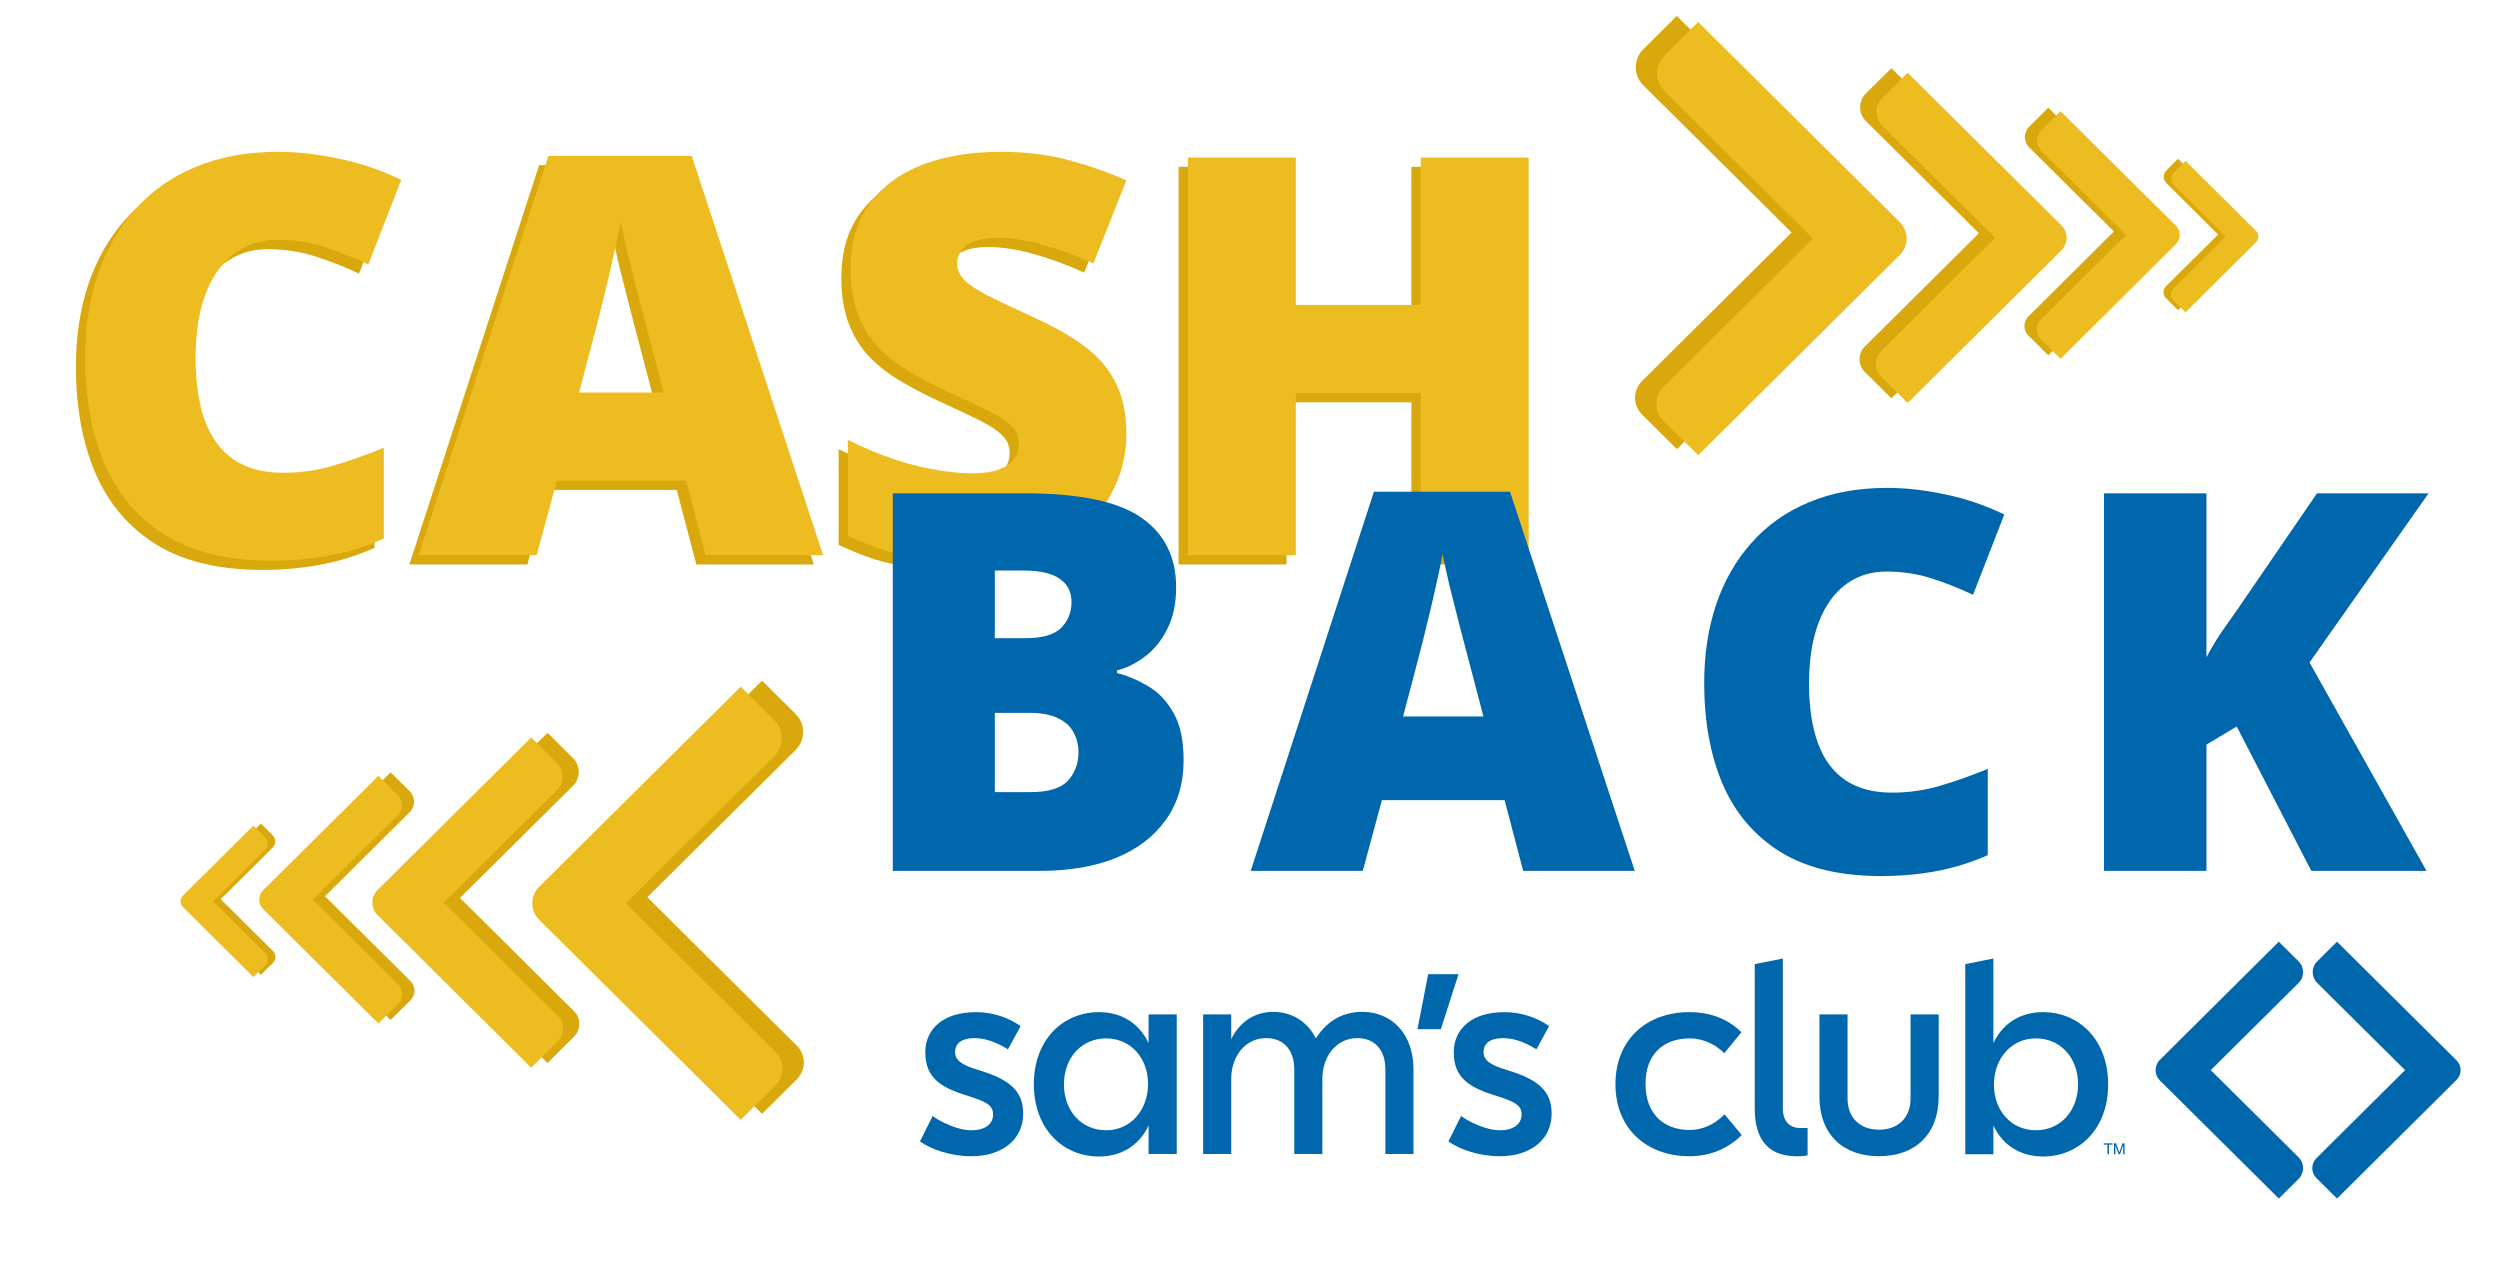
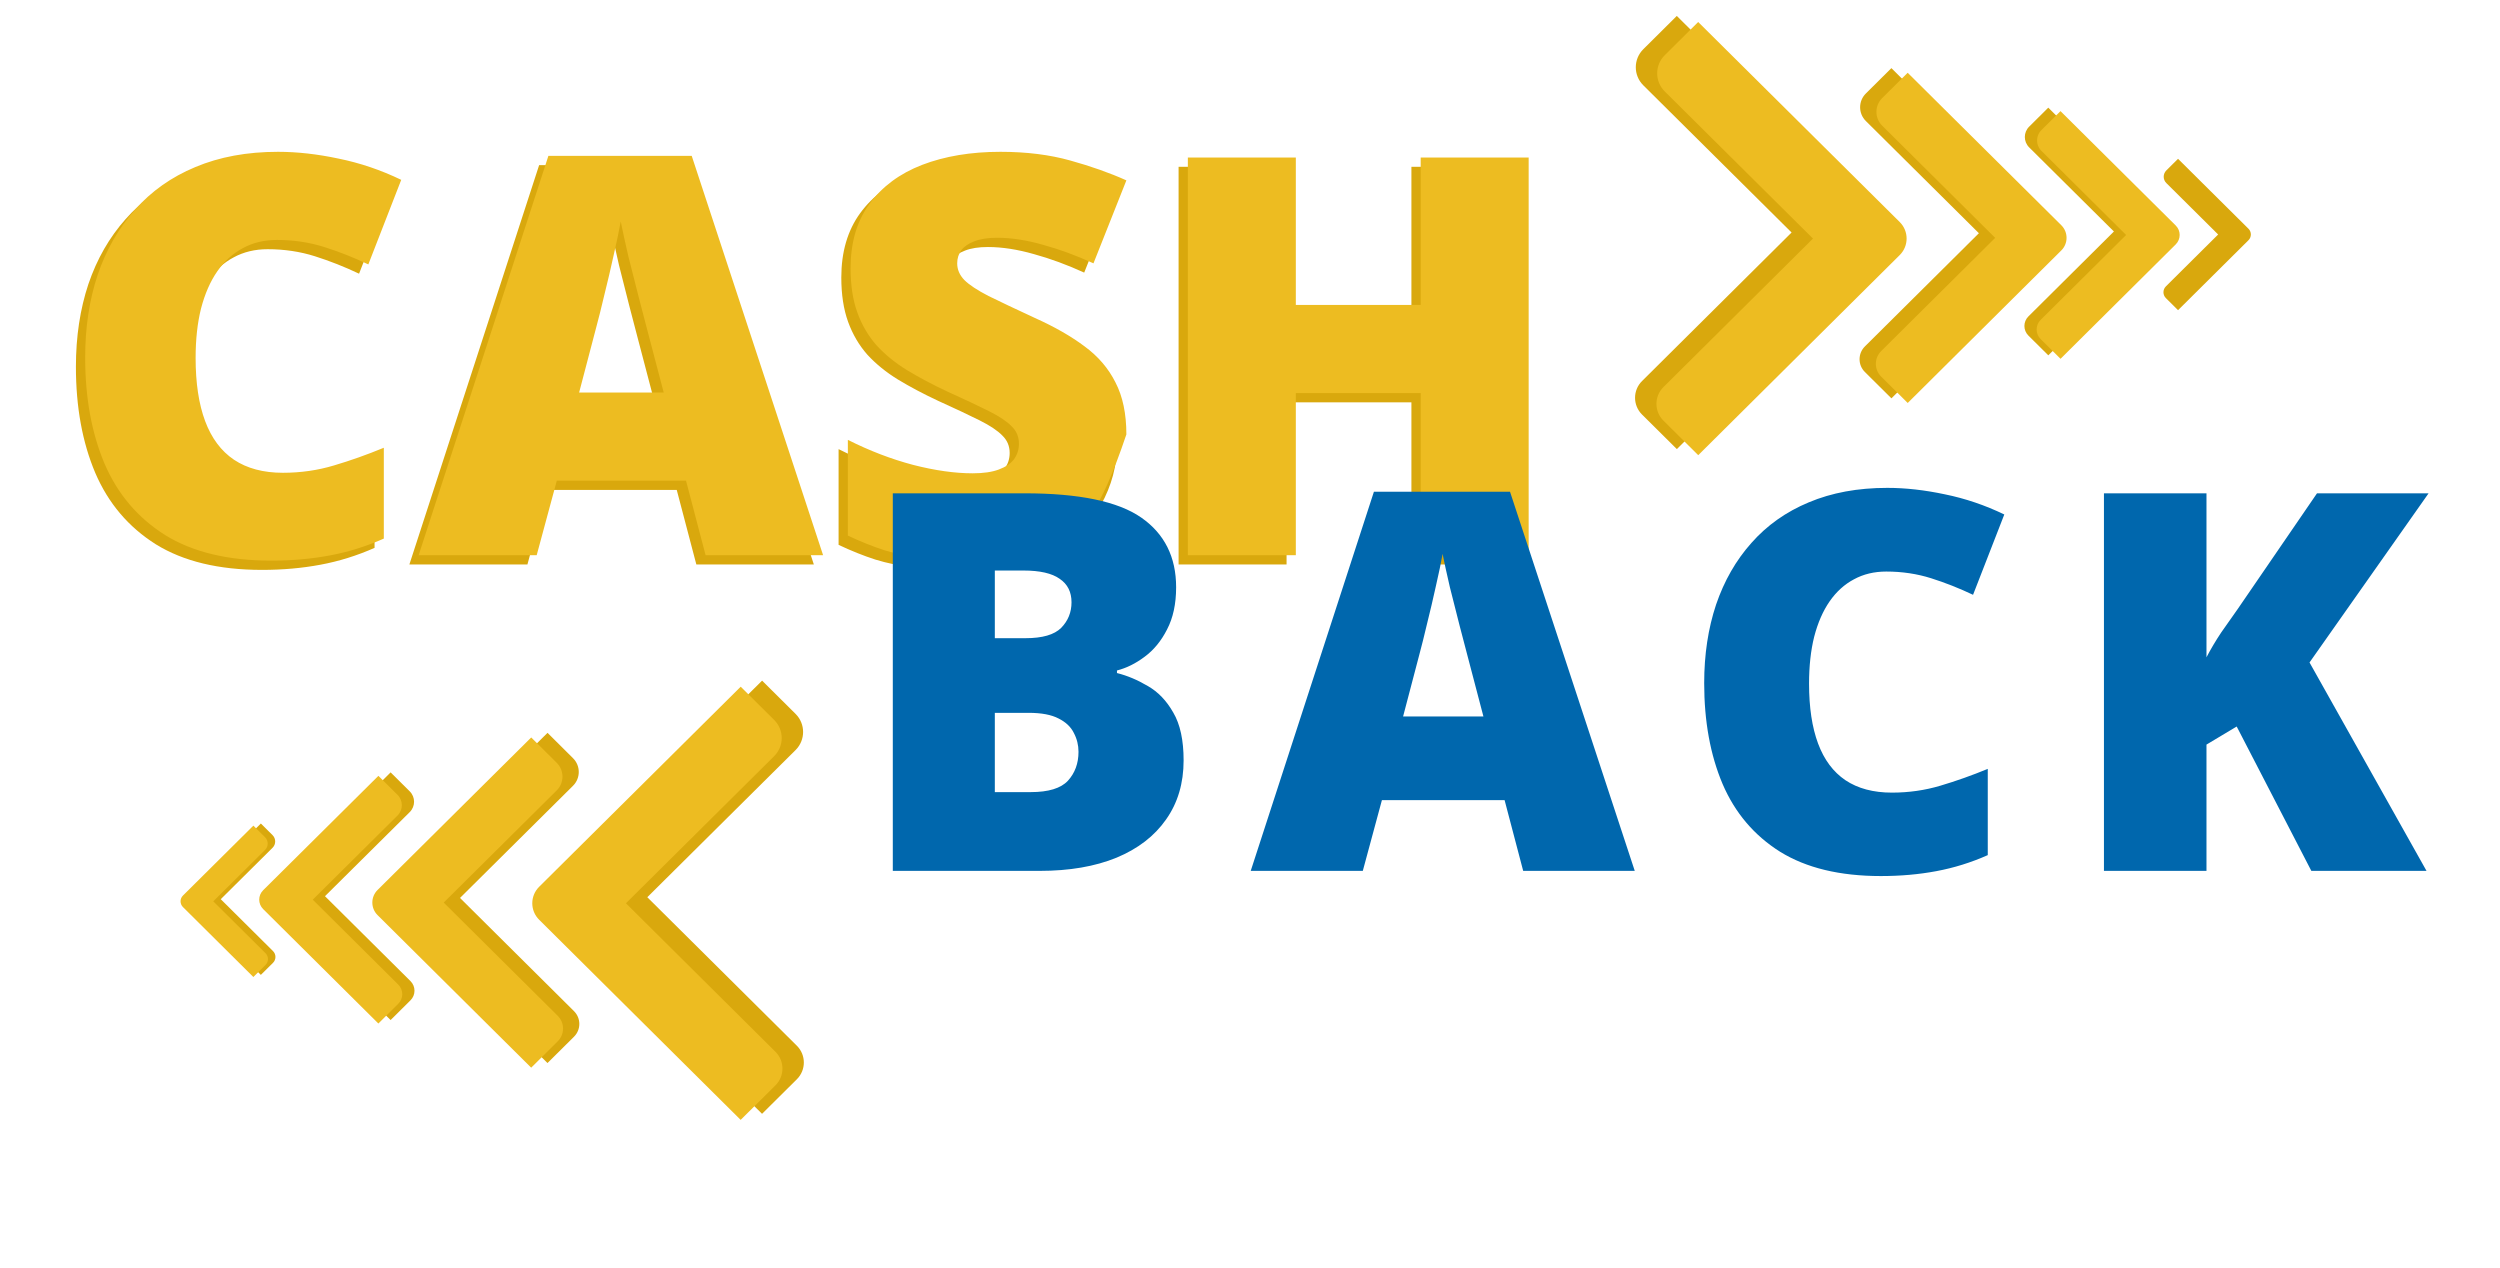
<svg xmlns="http://www.w3.org/2000/svg" width="142" height="72" viewBox="0 0 142 72" fill="none">
  <path d="M15.204 14.155C14.482 14.155 13.839 14.31 13.272 14.619C12.706 14.917 12.222 15.355 11.82 15.932C11.418 16.509 11.109 17.214 10.893 18.048C10.687 18.872 10.584 19.81 10.584 20.86C10.584 22.282 10.764 23.476 11.125 24.444C11.485 25.413 12.031 26.144 12.762 26.638C13.504 27.133 14.431 27.38 15.543 27.38C16.553 27.38 17.521 27.241 18.448 26.963C19.385 26.685 20.328 26.35 21.275 25.959V31.119C20.276 31.561 19.251 31.881 18.201 32.076C17.16 32.272 16.053 32.37 14.879 32.37C12.428 32.37 10.419 31.886 8.854 30.918C7.299 29.939 6.15 28.585 5.409 26.855C4.677 25.124 4.312 23.116 4.312 20.829C4.312 19.119 4.549 17.554 5.022 16.133C5.506 14.711 6.212 13.48 7.139 12.44C8.066 11.39 9.209 10.581 10.569 10.015C11.938 9.438 13.504 9.15 15.265 9.15C16.357 9.15 17.505 9.278 18.71 9.536C19.926 9.783 21.11 10.185 22.264 10.741L20.395 15.546C19.57 15.154 18.736 14.825 17.892 14.557C17.047 14.289 16.151 14.155 15.204 14.155ZM39.552 32.061L38.439 27.828H31.101L29.958 32.061H23.253L30.622 9.381H38.764L46.226 32.061H39.552ZM37.172 22.822L36.199 19.114C36.096 18.713 35.947 18.141 35.751 17.399C35.556 16.648 35.36 15.875 35.164 15.082C34.979 14.279 34.834 13.62 34.731 13.105C34.639 13.62 34.505 14.258 34.33 15.02C34.165 15.772 33.99 16.519 33.804 17.261C33.629 18.002 33.475 18.62 33.341 19.114L32.368 22.822H37.172ZM63.452 25.201C63.452 26.427 63.143 27.591 62.525 28.693C61.907 29.785 60.944 30.671 59.636 31.35C58.338 32.03 56.659 32.37 54.599 32.37C53.569 32.37 52.663 32.324 51.88 32.231C51.108 32.138 50.387 31.989 49.717 31.783C49.048 31.567 48.353 31.288 47.632 30.949V25.51C48.857 26.128 50.093 26.602 51.34 26.932C52.586 27.251 53.714 27.411 54.723 27.411C55.331 27.411 55.825 27.339 56.206 27.194C56.597 27.05 56.886 26.855 57.071 26.607C57.257 26.35 57.349 26.056 57.349 25.727C57.349 25.335 57.21 25.006 56.932 24.738C56.664 24.46 56.232 24.172 55.635 23.873C55.037 23.574 54.249 23.203 53.271 22.76C52.437 22.369 51.679 21.967 51 21.555C50.33 21.143 49.753 20.675 49.269 20.149C48.796 19.614 48.43 18.991 48.172 18.28C47.915 17.57 47.786 16.73 47.786 15.762C47.786 14.31 48.142 13.094 48.852 12.116C49.573 11.127 50.572 10.386 51.849 9.891C53.137 9.397 54.62 9.15 56.299 9.15C57.772 9.15 59.095 9.314 60.269 9.644C61.454 9.974 62.515 10.349 63.452 10.772L61.583 15.484C60.614 15.041 59.662 14.691 58.724 14.433C57.787 14.165 56.917 14.031 56.113 14.031C55.588 14.031 55.156 14.098 54.816 14.232C54.486 14.356 54.239 14.526 54.074 14.742C53.92 14.959 53.842 15.206 53.842 15.484C53.842 15.834 53.976 16.148 54.244 16.426C54.522 16.704 54.98 17.008 55.619 17.338C56.268 17.657 57.148 18.074 58.261 18.589C59.363 19.084 60.3 19.619 61.073 20.196C61.845 20.762 62.432 21.447 62.834 22.251C63.246 23.044 63.452 24.027 63.452 25.201ZM86.302 32.061H80.168V22.853H73.077V32.061H66.944V9.474H73.077V17.848H80.168V9.474H86.302V32.061Z" fill="#D9A80D" />
-   <path d="M15.73 13.629C15.009 13.629 14.365 13.783 13.799 14.092C13.232 14.391 12.748 14.829 12.346 15.406C11.945 15.982 11.636 16.688 11.419 17.522C11.213 18.346 11.111 19.283 11.111 20.334C11.111 21.755 11.291 22.95 11.651 23.918C12.012 24.886 12.558 25.618 13.289 26.112C14.03 26.606 14.957 26.854 16.07 26.854C17.079 26.854 18.047 26.715 18.974 26.436C19.912 26.158 20.854 25.824 21.801 25.432V30.592C20.802 31.035 19.778 31.355 18.727 31.55C17.687 31.746 16.58 31.844 15.405 31.844C12.954 31.844 10.946 31.36 9.38 30.392C7.825 29.413 6.676 28.059 5.935 26.328C5.204 24.598 4.838 22.59 4.838 20.303C4.838 18.593 5.075 17.028 5.549 15.607C6.033 14.185 6.738 12.954 7.665 11.914C8.592 10.864 9.735 10.055 11.095 9.489C12.465 8.912 14.03 8.623 15.792 8.623C16.883 8.623 18.032 8.752 19.237 9.01C20.452 9.257 21.637 9.658 22.79 10.215L20.921 15.019C20.097 14.628 19.263 14.298 18.418 14.031C17.573 13.763 16.677 13.629 15.73 13.629ZM40.078 31.535L38.966 27.302H31.627L30.484 31.535H23.779L31.148 8.855H39.29L46.752 31.535H40.078ZM37.699 22.296L36.725 18.588C36.623 18.186 36.473 17.615 36.278 16.873C36.082 16.122 35.886 15.349 35.69 14.556C35.505 13.753 35.361 13.093 35.258 12.578C35.165 13.093 35.031 13.732 34.856 14.494C34.691 15.246 34.516 15.993 34.331 16.734C34.156 17.476 34.001 18.094 33.867 18.588L32.894 22.296H37.699ZM63.978 24.675C63.978 25.901 63.669 27.065 63.051 28.167C62.433 29.259 61.47 30.144 60.162 30.824C58.864 31.504 57.186 31.844 55.126 31.844C54.096 31.844 53.189 31.797 52.407 31.705C51.634 31.612 50.913 31.463 50.244 31.257C49.574 31.04 48.879 30.762 48.158 30.422V24.984C49.384 25.602 50.62 26.076 51.866 26.406C53.112 26.725 54.24 26.884 55.249 26.884C55.857 26.884 56.351 26.812 56.733 26.668C57.124 26.524 57.412 26.328 57.598 26.081C57.783 25.824 57.876 25.53 57.876 25.201C57.876 24.809 57.737 24.48 57.459 24.212C57.191 23.934 56.758 23.645 56.161 23.347C55.563 23.048 54.776 22.677 53.797 22.234C52.963 21.843 52.206 21.441 51.526 21.029C50.857 20.617 50.28 20.149 49.796 19.623C49.322 19.088 48.956 18.465 48.699 17.754C48.441 17.043 48.313 16.204 48.313 15.236C48.313 13.783 48.668 12.568 49.379 11.59C50.1 10.601 51.099 9.859 52.376 9.365C53.663 8.871 55.146 8.623 56.825 8.623C58.298 8.623 59.621 8.788 60.796 9.118C61.98 9.447 63.041 9.823 63.978 10.245L62.109 14.958C61.141 14.515 60.188 14.165 59.251 13.907C58.313 13.639 57.443 13.505 56.64 13.505C56.114 13.505 55.682 13.572 55.342 13.706C55.013 13.83 54.765 14 54.6 14.216C54.446 14.432 54.369 14.68 54.369 14.958C54.369 15.308 54.503 15.622 54.77 15.9C55.048 16.178 55.507 16.482 56.145 16.811C56.794 17.131 57.675 17.548 58.787 18.063C59.889 18.557 60.827 19.093 61.599 19.67C62.371 20.236 62.959 20.921 63.36 21.724C63.772 22.517 63.978 23.501 63.978 24.675ZM86.828 31.535H80.695V22.327H73.603V31.535H67.47V8.948H73.603V17.321H80.695V8.948H86.828V31.535Z" fill="#EDBC21" />
+   <path d="M15.73 13.629C15.009 13.629 14.365 13.783 13.799 14.092C13.232 14.391 12.748 14.829 12.346 15.406C11.945 15.982 11.636 16.688 11.419 17.522C11.213 18.346 11.111 19.283 11.111 20.334C11.111 21.755 11.291 22.95 11.651 23.918C12.012 24.886 12.558 25.618 13.289 26.112C14.03 26.606 14.957 26.854 16.07 26.854C17.079 26.854 18.047 26.715 18.974 26.436C19.912 26.158 20.854 25.824 21.801 25.432V30.592C20.802 31.035 19.778 31.355 18.727 31.55C17.687 31.746 16.58 31.844 15.405 31.844C12.954 31.844 10.946 31.36 9.38 30.392C7.825 29.413 6.676 28.059 5.935 26.328C5.204 24.598 4.838 22.59 4.838 20.303C4.838 18.593 5.075 17.028 5.549 15.607C6.033 14.185 6.738 12.954 7.665 11.914C8.592 10.864 9.735 10.055 11.095 9.489C12.465 8.912 14.03 8.623 15.792 8.623C16.883 8.623 18.032 8.752 19.237 9.01C20.452 9.257 21.637 9.658 22.79 10.215L20.921 15.019C20.097 14.628 19.263 14.298 18.418 14.031C17.573 13.763 16.677 13.629 15.73 13.629ZM40.078 31.535L38.966 27.302H31.627L30.484 31.535H23.779L31.148 8.855H39.29L46.752 31.535H40.078ZM37.699 22.296L36.725 18.588C36.623 18.186 36.473 17.615 36.278 16.873C36.082 16.122 35.886 15.349 35.69 14.556C35.505 13.753 35.361 13.093 35.258 12.578C35.165 13.093 35.031 13.732 34.856 14.494C34.691 15.246 34.516 15.993 34.331 16.734C34.156 17.476 34.001 18.094 33.867 18.588L32.894 22.296H37.699ZM63.978 24.675C62.433 29.259 61.47 30.144 60.162 30.824C58.864 31.504 57.186 31.844 55.126 31.844C54.096 31.844 53.189 31.797 52.407 31.705C51.634 31.612 50.913 31.463 50.244 31.257C49.574 31.04 48.879 30.762 48.158 30.422V24.984C49.384 25.602 50.62 26.076 51.866 26.406C53.112 26.725 54.24 26.884 55.249 26.884C55.857 26.884 56.351 26.812 56.733 26.668C57.124 26.524 57.412 26.328 57.598 26.081C57.783 25.824 57.876 25.53 57.876 25.201C57.876 24.809 57.737 24.48 57.459 24.212C57.191 23.934 56.758 23.645 56.161 23.347C55.563 23.048 54.776 22.677 53.797 22.234C52.963 21.843 52.206 21.441 51.526 21.029C50.857 20.617 50.28 20.149 49.796 19.623C49.322 19.088 48.956 18.465 48.699 17.754C48.441 17.043 48.313 16.204 48.313 15.236C48.313 13.783 48.668 12.568 49.379 11.59C50.1 10.601 51.099 9.859 52.376 9.365C53.663 8.871 55.146 8.623 56.825 8.623C58.298 8.623 59.621 8.788 60.796 9.118C61.98 9.447 63.041 9.823 63.978 10.245L62.109 14.958C61.141 14.515 60.188 14.165 59.251 13.907C58.313 13.639 57.443 13.505 56.64 13.505C56.114 13.505 55.682 13.572 55.342 13.706C55.013 13.83 54.765 14 54.6 14.216C54.446 14.432 54.369 14.68 54.369 14.958C54.369 15.308 54.503 15.622 54.77 15.9C55.048 16.178 55.507 16.482 56.145 16.811C56.794 17.131 57.675 17.548 58.787 18.063C59.889 18.557 60.827 19.093 61.599 19.67C62.371 20.236 62.959 20.921 63.36 21.724C63.772 22.517 63.978 23.501 63.978 24.675ZM86.828 31.535H80.695V22.327H73.603V31.535H67.47V8.948H73.603V17.321H80.695V8.948H86.828V31.535Z" fill="#EDBC21" />
  <g clip-path="url(#clip0_2653_4618)">
    <path d="M52.254 64.833L52.973 63.39C53.5 63.77 54.442 64.199 55.161 64.199C56.056 64.199 56.407 63.77 56.407 63.311C56.423 62.772 55.976 62.565 55.033 62.264C53.452 61.788 52.557 61.233 52.557 59.774C52.557 58.441 53.58 57.49 55.432 57.49C56.391 57.49 57.269 57.791 57.972 58.283L57.253 59.6C56.838 59.346 56.135 58.965 55.352 58.965C54.665 58.965 54.25 59.235 54.25 59.758C54.25 60.186 54.554 60.472 55.56 60.773C57.27 61.281 58.117 61.916 58.117 63.248C58.117 64.754 56.886 65.674 55.177 65.674C54.011 65.674 52.893 65.293 52.254 64.833Z" fill="#0067AD" />
    <path d="M65.24 63.929C64.697 65.087 63.659 65.69 62.429 65.69C60.368 65.69 58.723 64.119 58.723 61.582C58.723 59.06 60.368 57.489 62.429 57.489C63.659 57.489 64.697 58.092 65.24 59.25V57.616H66.838V65.547H65.24V63.929ZM62.828 58.981C61.406 58.981 60.432 60.106 60.432 61.598C60.432 63.073 61.406 64.199 62.828 64.199C64.234 64.199 65.209 63.041 65.209 61.566C65.209 60.106 64.234 58.981 62.828 58.981Z" fill="#0067AD" />
    <path d="M75.11 65.547H73.513V60.725C73.513 59.725 72.985 58.964 71.915 58.964C70.749 58.964 69.934 59.979 69.934 61.28V65.546H68.337V57.616H69.934V59.028C70.414 58.029 71.292 57.474 72.315 57.474C73.385 57.474 74.264 58.029 74.743 58.98C75.414 57.934 76.309 57.474 77.379 57.474C79.056 57.474 80.286 58.727 80.286 60.741V65.547H78.689V60.725C78.689 59.726 78.162 58.965 77.091 58.965C75.925 58.965 75.111 59.98 75.111 61.28V65.547H75.11Z" fill="#0067AD" />
-     <path d="M81.12 55.333H82.845L81.839 58.457H80.513L81.12 55.333Z" fill="#0067AD" />
    <path d="M82.27 64.833L82.989 63.39C83.516 63.77 84.459 64.199 85.178 64.199C86.072 64.199 86.424 63.77 86.424 63.311C86.44 62.772 85.993 62.565 85.05 62.264C83.468 61.788 82.574 61.233 82.574 59.774C82.574 58.441 83.596 57.49 85.449 57.49C86.407 57.49 87.286 57.791 87.989 58.283L87.27 59.6C86.855 59.346 86.152 58.965 85.369 58.965C84.682 58.965 84.267 59.235 84.267 59.758C84.267 60.186 84.57 60.472 85.577 60.773C87.286 61.281 88.133 61.916 88.133 63.248C88.133 64.754 86.903 65.674 85.194 65.674C84.028 65.674 82.909 65.293 82.27 64.833Z" fill="#0067AD" />
    <path d="M91.757 61.582C91.757 59.06 93.514 57.489 95.958 57.489C97.109 57.489 98.131 57.854 98.914 58.632L97.939 59.821C97.332 59.219 96.613 58.981 95.974 58.981C94.505 58.981 93.466 59.853 93.466 61.566C93.466 63.279 94.505 64.183 95.974 64.183C96.613 64.183 97.332 63.93 97.955 63.295L98.93 64.469C98.147 65.246 97.141 65.674 95.958 65.674C93.53 65.674 91.757 64.104 91.757 61.582Z" fill="#0067AD" />
    <path d="M102.225 65.674C100.58 65.737 99.669 64.881 99.669 62.961V54.761L101.266 54.444V62.961C101.266 63.722 101.682 64.072 102.257 64.072H102.672V65.626C102.529 65.658 102.369 65.674 102.225 65.674Z" fill="#0067AD" />
    <path d="M103.344 62.279V57.616H104.941V62.406C104.941 63.453 105.612 64.166 106.73 64.166C107.848 64.166 108.519 63.453 108.519 62.406V57.616H110.117V62.279C110.117 64.452 108.759 65.673 106.73 65.673C104.701 65.674 103.344 64.453 103.344 62.279Z" fill="#0067AD" />
    <path d="M116.036 65.69C114.806 65.69 113.767 65.087 113.224 63.929V65.563H111.627V54.761L113.224 54.444V59.25C113.767 58.092 114.806 57.489 116.036 57.489C118.097 57.489 119.742 59.06 119.742 61.597C119.742 64.119 118.097 65.69 116.036 65.69ZM115.637 64.198C117.058 64.198 118.033 63.073 118.033 61.581C118.033 60.106 117.058 58.98 115.637 58.98C114.231 58.98 113.256 60.138 113.256 61.613C113.256 63.073 114.231 64.198 115.637 64.198Z" fill="#0067AD" />
    <path d="M130.558 54.603L129.436 53.489L122.685 60.195C122.356 60.52 122.356 61.049 122.685 61.375L129.438 68.078L130.559 66.965C130.901 66.625 130.901 66.073 130.559 65.734L125.572 60.784L130.559 55.831C130.901 55.493 130.9 54.942 130.558 54.603Z" fill="#0067AD" />
    <path d="M139.53 60.226L132.742 53.489L131.615 54.608C131.276 54.945 131.276 55.49 131.615 55.827L136.608 60.783L131.572 65.785C131.257 66.097 131.258 66.603 131.572 66.915L132.744 68.078L139.53 61.338C139.839 61.032 139.839 60.533 139.53 60.226Z" fill="#0067AD" />
    <path d="M119.998 64.942V65.016H119.788V65.56H119.703V65.016H119.493V64.942H119.998Z" fill="#0067AD" />
    <path d="M120.076 64.942H120.197L120.376 65.465L120.554 64.942H120.674V65.56H120.593V65.195C120.593 65.183 120.593 65.161 120.594 65.132C120.594 65.103 120.595 65.072 120.595 65.038L120.417 65.56H120.334L120.154 65.038V65.057C120.154 65.072 120.154 65.095 120.155 65.126C120.156 65.157 120.156 65.18 120.156 65.195V65.56H120.075V64.942H120.076Z" fill="#0067AD" />
  </g>
  <path d="M50.711 28.02H58.193C61.293 28.02 63.503 28.479 64.823 29.398C66.144 30.318 66.804 31.638 66.804 33.359C66.804 34.298 66.632 35.095 66.29 35.75C65.958 36.406 65.532 36.924 65.014 37.305C64.505 37.687 63.982 37.946 63.444 38.083V38.229C64.031 38.376 64.613 38.621 65.19 38.963C65.777 39.295 66.261 39.799 66.642 40.474C67.034 41.139 67.229 42.044 67.229 43.188C67.229 44.488 66.897 45.608 66.232 46.547C65.576 47.486 64.638 48.21 63.415 48.718C62.193 49.217 60.74 49.466 59.058 49.466H50.711V28.02ZM56.506 36.249H58.251C59.21 36.249 59.885 36.053 60.276 35.662C60.667 35.261 60.862 34.777 60.862 34.21C60.862 33.623 60.638 33.178 60.188 32.875C59.748 32.562 59.063 32.406 58.134 32.406H56.506V36.249ZM56.506 40.489V44.992H58.545C59.552 44.992 60.256 44.777 60.657 44.347C61.058 43.907 61.259 43.359 61.259 42.704C61.259 42.322 61.171 41.965 60.995 41.633C60.828 41.291 60.54 41.017 60.129 40.811C59.718 40.596 59.151 40.489 58.427 40.489H56.506ZM86.517 49.466L85.461 45.447H78.493L77.407 49.466H71.041L78.038 27.931H85.769L92.854 49.466H86.517ZM84.258 40.694L83.334 37.173C83.236 36.792 83.094 36.249 82.908 35.545C82.723 34.831 82.537 34.097 82.351 33.344C82.175 32.582 82.038 31.956 81.94 31.467C81.852 31.956 81.725 32.562 81.559 33.286C81.402 34 81.236 34.709 81.06 35.413C80.894 36.117 80.747 36.704 80.62 37.173L79.696 40.694H84.258ZM107.14 32.464C106.455 32.464 105.844 32.611 105.306 32.904C104.768 33.188 104.309 33.604 103.927 34.151C103.546 34.699 103.253 35.369 103.047 36.161C102.852 36.943 102.754 37.833 102.754 38.831C102.754 40.181 102.925 41.315 103.267 42.234C103.61 43.154 104.128 43.848 104.822 44.317C105.526 44.787 106.407 45.021 107.463 45.021C108.421 45.021 109.34 44.889 110.221 44.625C111.111 44.361 112.005 44.043 112.905 43.672V48.571C111.957 48.992 110.983 49.295 109.986 49.481C108.998 49.667 107.947 49.76 106.832 49.76C104.504 49.76 102.597 49.3 101.111 48.381C99.634 47.452 98.544 46.166 97.84 44.523C97.145 42.88 96.798 40.973 96.798 38.801C96.798 37.178 97.023 35.692 97.473 34.342C97.933 32.992 98.602 31.824 99.483 30.836C100.363 29.838 101.448 29.071 102.739 28.533C104.04 27.985 105.526 27.711 107.199 27.711C108.235 27.711 109.326 27.834 110.47 28.078C111.624 28.313 112.749 28.694 113.844 29.222L112.069 33.785C111.287 33.413 110.494 33.1 109.693 32.846C108.891 32.592 108.04 32.464 107.14 32.464ZM137.826 49.466H131.284L127.044 41.266L125.328 42.293V49.466H119.504V28.02H125.328V37.335C125.572 36.865 125.851 36.396 126.164 35.926C126.487 35.457 126.8 35.012 127.103 34.591L131.606 28.02H137.944L131.181 37.628L137.826 49.466Z" fill="#0067AD" />
  <path d="M106.69 12.268L95.242 0.905L93.342 2.793C92.77 3.36 92.77 4.281 93.342 4.848L101.762 13.206L93.269 21.642C92.738 22.168 92.739 23.022 93.269 23.548L95.245 25.509L106.689 14.143C107.211 13.625 107.211 12.785 106.69 12.268Z" fill="#D9A80D" />
  <path d="M107.905 12.612L96.457 1.25L94.557 3.137C93.985 3.705 93.985 4.625 94.557 5.193L102.977 13.551L94.484 21.986C93.953 22.513 93.954 23.367 94.484 23.893L96.46 25.854L107.904 14.488C108.426 13.97 108.426 13.13 107.905 12.612Z" fill="#EDBC21" />
  <path d="M116.157 12.532L107.431 3.87L105.982 5.309C105.546 5.742 105.546 6.443 105.982 6.876L112.401 13.247L105.926 19.677C105.522 20.079 105.522 20.73 105.926 21.131L107.433 22.626L116.157 13.961C116.555 13.567 116.555 12.926 116.157 12.532Z" fill="#D9A80D" />
  <path d="M117.083 12.794L108.356 4.133L106.908 5.572C106.472 6.005 106.472 6.706 106.908 7.139L113.326 13.51L106.852 19.94C106.447 20.342 106.448 20.993 106.852 21.393L108.358 22.889L117.082 14.224C117.48 13.83 117.48 13.189 117.083 12.794Z" fill="#EDBC21" />
  <path d="M122.888 12.612L116.342 6.115L115.255 7.195C114.929 7.519 114.929 8.045 115.255 8.37L120.07 13.149L115.214 17.972C114.91 18.273 114.911 18.761 115.214 19.062L116.344 20.183L122.887 13.684C123.186 13.388 123.186 12.908 122.888 12.612Z" fill="#D9A80D" />
  <path d="M123.582 12.809L117.036 6.312L115.95 7.392C115.623 7.716 115.623 8.242 115.95 8.567L120.764 13.346L115.908 18.169C115.605 18.47 115.605 18.958 115.908 19.259L117.038 20.38L123.581 13.882C123.88 13.585 123.88 13.105 123.582 12.809Z" fill="#EDBC21" />
  <path d="M127.712 12.991L123.712 9.02L123.048 9.68C122.848 9.878 122.848 10.2 123.048 10.398L125.99 13.319L123.023 16.266C122.837 16.45 122.838 16.749 123.023 16.933L123.713 17.618L127.712 13.646C127.895 13.465 127.895 13.172 127.712 12.991Z" fill="#D9A80D" />
-   <path d="M128.137 13.111L124.137 9.141L123.473 9.8C123.273 9.999 123.273 10.32 123.473 10.519L126.415 13.439L123.448 16.387C123.262 16.571 123.262 16.869 123.448 17.053L124.138 17.738L128.137 13.767C128.319 13.586 128.319 13.292 128.137 13.111Z" fill="#EDBC21" />
  <path d="M31.839 50.023L43.287 38.66L45.188 40.548C45.759 41.116 45.759 42.036 45.188 42.604L36.767 50.962L45.261 59.397C45.791 59.924 45.79 60.777 45.261 61.303L43.284 63.265L31.84 51.899C31.318 51.381 31.318 50.541 31.839 50.023Z" fill="#D9A80D" />
  <path d="M30.625 50.368L42.072 39.005L43.973 40.893C44.544 41.461 44.544 42.381 43.973 42.949L35.553 51.306L44.046 59.742C44.576 60.269 44.575 61.122 44.046 61.648L42.069 63.609L30.625 52.243C30.103 51.726 30.103 50.886 30.625 50.368Z" fill="#EDBC21" />
  <path d="M22.372 50.287L31.099 41.625L32.547 43.065C32.983 43.497 32.983 44.199 32.547 44.632L26.129 51.003L32.603 57.433C33.008 57.835 33.007 58.485 32.603 58.886L31.097 60.381L22.373 51.717C21.975 51.322 21.975 50.682 22.372 50.287Z" fill="#D9A80D" />
  <path d="M21.446 50.55L30.173 41.888L31.622 43.327C32.057 43.76 32.057 44.462 31.622 44.894L25.203 51.266L31.677 57.696C32.082 58.097 32.081 58.748 31.677 59.149L30.171 60.644L21.447 51.98C21.049 51.585 21.049 50.945 21.446 50.55Z" fill="#EDBC21" />
  <path d="M15.642 50.368L22.187 43.871L23.274 44.95C23.601 45.275 23.601 45.801 23.274 46.126L18.459 50.904L23.316 55.727C23.619 56.029 23.619 56.517 23.316 56.817L22.186 57.939L15.642 51.44C15.344 51.144 15.344 50.664 15.642 50.368Z" fill="#D9A80D" />
  <path d="M14.947 50.565L21.493 44.068L22.579 45.147C22.906 45.472 22.906 45.998 22.579 46.323L17.765 51.101L22.621 55.925C22.925 56.226 22.924 56.714 22.621 57.014L21.491 58.136L14.948 51.637C14.649 51.341 14.649 50.861 14.947 50.565Z" fill="#EDBC21" />
  <path d="M10.817 50.746L14.817 46.776L15.481 47.436C15.681 47.634 15.681 47.956 15.481 48.154L12.539 51.074L15.507 54.022C15.692 54.206 15.692 54.504 15.507 54.688L14.816 55.373L10.817 51.402C10.635 51.221 10.635 50.927 10.817 50.746Z" fill="#D9A80D" />
  <path d="M10.392 50.867L14.392 46.896L15.056 47.556C15.256 47.754 15.256 48.076 15.056 48.274L12.114 51.195L15.082 54.142C15.267 54.326 15.267 54.625 15.082 54.808L14.391 55.494L10.392 51.522C10.21 51.341 10.21 51.048 10.392 50.867Z" fill="#EDBC21" />
  <defs>
    <clipPath id="clip0_2653_4618">
-       <rect width="87.513" height="21.253" fill="white" transform="translate(52.254 49.842)" />
-     </clipPath>
+       </clipPath>
  </defs>
</svg>